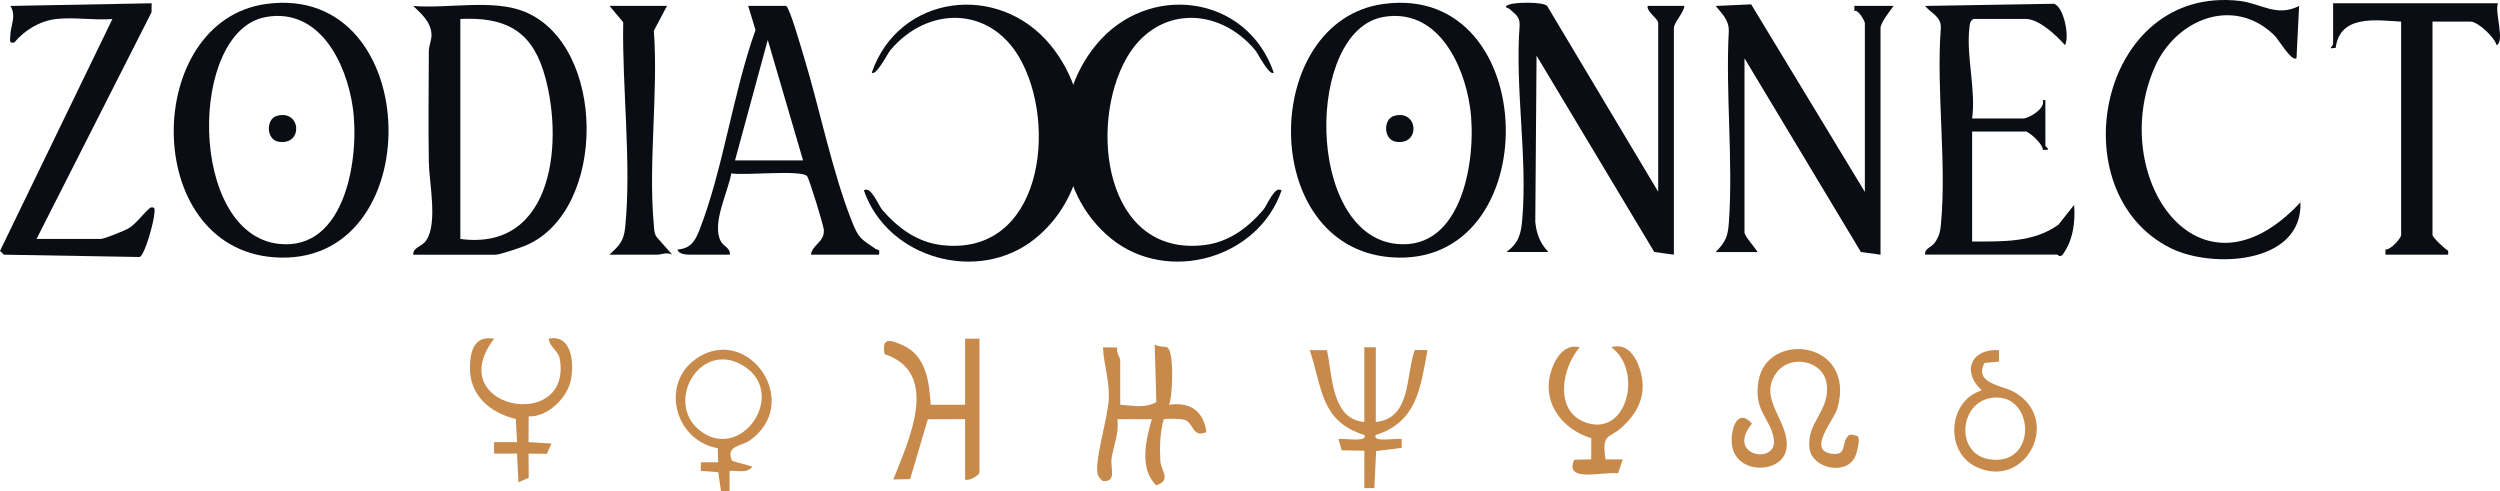
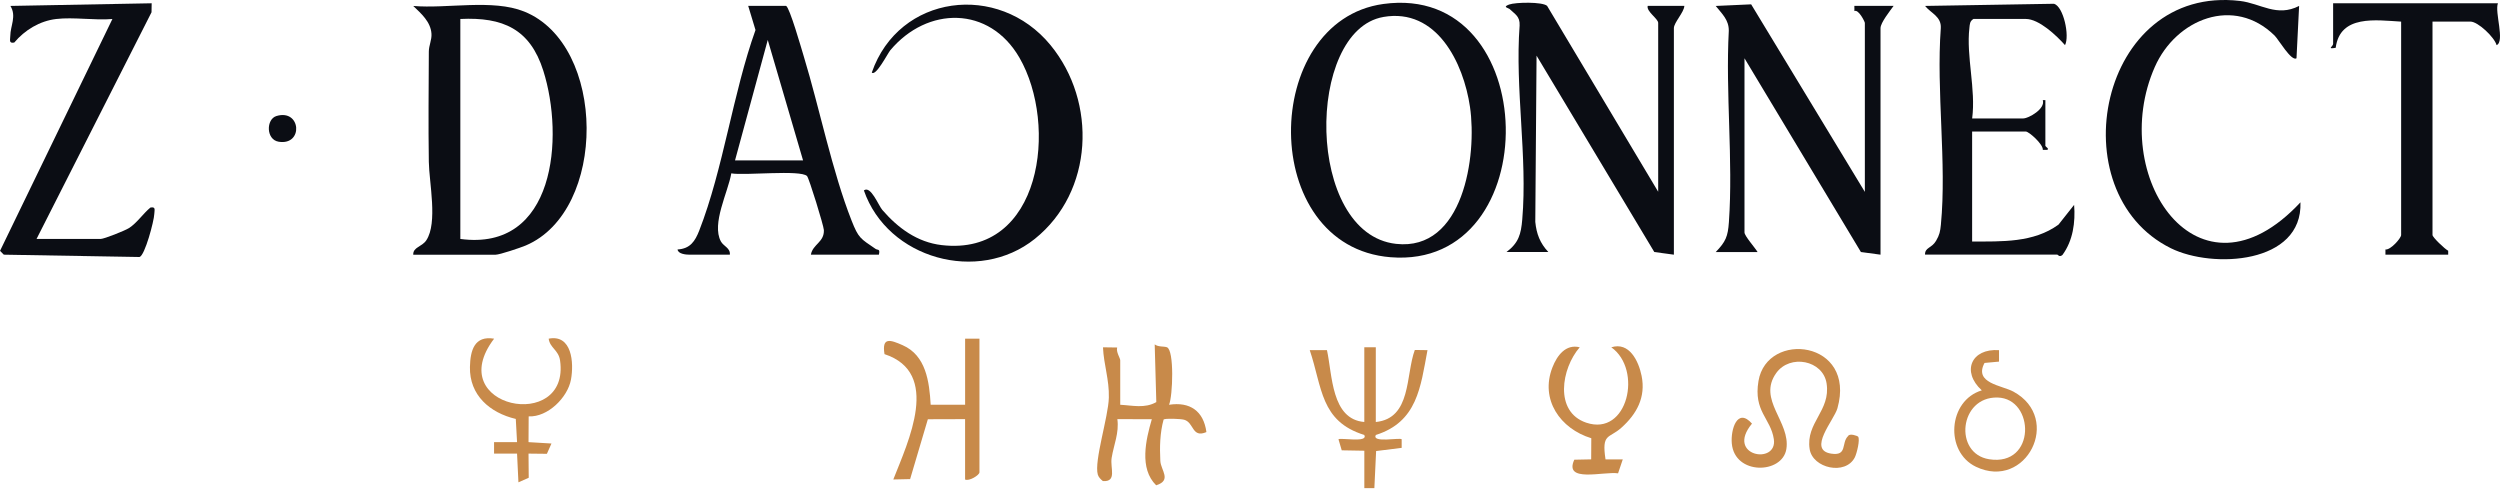
<svg xmlns="http://www.w3.org/2000/svg" id="Layer_1" version="1.1" viewBox="0 0 869.64 170.81">
  <defs>
    <style>
      .st0 {
        fill: #0b0d14;
      }

      .st1 {
        fill: #c88a4a;
      }
    </style>
  </defs>
  <path class="st0" d="M143.75,88.59c-.1-2.65,3.02-2.7,4.55-5.01,4.03-6.09.97-20.09.87-27.28-.2-12.75-.05-25.58,0-38.34,0-2.14,1.07-4.08.92-6.23-.28-4.19-3.61-7.03-6.34-9.66,11.79,1.02,27.57-2.47,38.56,1.93,28.78,11.52,29.03,69.34.56,81.4-1.79.76-9.05,3.2-10.45,3.2h-28.68ZM160.13,83.12c33.01,4.44,36.19-35.33,28.87-58.5-4.59-14.54-14.06-18.73-28.87-18.02v76.52Z" />
-   <path class="st0" d="M92.57,1.38c55.61-7.63,57.07,92.48,2.51,88.1-46.24-3.7-45.31-82.23-2.51-88.1ZM92.55,5.91c-27.09,4.7-27.19,75.42,4.43,78.92,23.48,2.61,28.19-30.66,25.72-47.6-2.26-15.44-11.59-34.55-30.14-31.33Z" />
  <path class="st0" d="M648.7,66.73V7.97c0-.41-2.2-4.84-3.63-4.12l-.02-1.8h13.65c-1.2,1.68-4.55,5.84-4.55,7.74v78.8l-6.82-.92-40.5-67.4v60.58c0,1.23,3.77,5.43,4.55,6.83h-14.56c3.49-3.61,4.24-5.41,4.59-10.44,1.5-21.53-1.2-44.81-.04-66.53.05-3.82-2.42-5.96-4.55-8.64l12.33-.56,39.54,65.23h-.02Z" />
-   <path class="st0" d="M443.07,25.23c-1.38,1.48-5.55-6.7-6.39-7.72-12.83-15.4-34.31-15.54-44.72,2.56-13.43,23.35-7.8,69.25,26.9,65.19,8.48-.99,15.16-5.96,20.55-12.22,1.38-1.6,4-8.62,6.39-6.8-8.16,23.78-39.61,32.59-59.16,16.85-20.35-16.39-21.61-47.59-5.43-67.4,18.03-22.07,52.49-17.67,61.86,9.54h0Z" />
+   <path class="st0" d="M443.07,25.23h0Z" />
  <path class="st0" d="M799.76,2.06l-.91,18.21c-1.75,1.24-6.29-6.6-7.59-7.87-14.13-13.92-34.31-5.83-41.7,10.9-16.62,37.67,15.01,85.32,50.67,47.08.77,21.49-30.54,23.16-45.08,15.97-39.24-19.4-25.04-91.82,24.05-86.02,7.23.86,12.77,5.73,20.57,1.73h0Z" />
  <path class="st0" d="M669.63,88.59c-.05-2.59,2.28-2.17,3.84-4.82,1.21-2.07,1.45-3.25,1.68-5.61,2.08-21.57-1.66-46.45-.03-68.38.23-4.06-3.41-5.15-5.48-7.72l44.87-.75c3.32,1,5.48,11.2,3.82,14.39-2.94-3.32-9.03-9.11-13.65-9.11h-18.2c-1.3.8-1.26,1.81-1.41,3.14-1.15,9.8,2.3,21.35.96,31.47h17.74c1.91,0,7.83-3.37,6.83-6.37h.9v15.93c0,.21,1.73,1.22.45,1.38h-1.34c.2-1.91-4.81-6.39-5.93-6.39h-18.66v38.27c10.2-.04,21.36.48,30.06-5.9l5.42-6.86c.48,6.07-.39,12.43-4.06,17.43-1.12.93-1.54-.13-1.84-.13h-45.96v.02Z" />
  <path class="st0" d="M273.43,2.05c1.22.39,5.39,15.02,6.16,17.53,5.49,18.05,9.87,39.97,16.63,57.13,2.44,6.19,3.07,6.25,8.33,9.85.81.56,1.67-.16,1.18,2.03h-23.66c.63-3.64,4.7-4.33,4.52-8.57-.06-1.49-5.16-18.07-5.86-18.78-2.23-2.27-21.86-.09-26.34-.94-1.14,6.61-6.94,17.52-3.63,23.67.91,1.69,3.39,2.33,3.12,4.62h-14.1c-1.14,0-3.89-.23-4.09-1.81,4.41-.26,6.1-2.88,7.55-6.58,8.36-21.4,11.72-47.84,19.57-69.76l-2.54-8.39h13.2-.03ZM255.69,55.8h23.66l-12.28-41.91-11.39,41.91h0Z" />
  <path class="st0" d="M19.53,6.61c-5.69.67-10.92,3.84-14.57,8.19-1.97.38-1.39-.92-1.38-2.29.02-3.51,2.25-6.9.04-10.45l49.14-.92-.05,3.13L12.71,83.12h22.3c1.21,0,8.44-2.88,9.87-3.79,2.75-1.76,4.9-5.04,7.44-7.13,1.98-.38,1.39.88,1.35,2.25-.08,2.36-3.26,14.44-5.14,14.95l-47.2-.81-1.32-1.33L39.1,6.61c-6.22.53-13.48-.72-19.57,0Z" />
  <path class="st0" d="M811.59,1.14h57.33c-1.2,3.1,2.51,13.26-.46,14.57-.75-2.78-6.49-8.2-9.1-8.2h-13.2v74.24c0,.78,4.26,4.86,5.46,5.47v1.36h-21.83v-1.8c1.79.25,5.46-3.95,5.46-5.03V7.52c-8.66-.49-21.29-2.5-22.76,9.11-3.25.55-.9-.46-.9-1.37V1.14h.02Z" />
-   <path class="st0" d="M232.02,2.05l-4.57,8.63c1.56,21.72-1.99,46.08-.02,67.47.15,1.56.06,3.06,1.07,4.39l5.34,6.04c-1.89-.98-3.88,0-5,0h-16.83c3.37-3.19,4.96-4.55,5.47-9.56,2.23-22.1-1.12-48.88-.69-71.28l-4.77-5.7h20.02v.02Z" />
  <path class="st1" d="M646.35,151.89c.75.98-.45,5.84-1.14,7.21-3.25,6.37-14.67,3.8-15.71-2.86-1.44-9.24,7.37-13.29,5.89-22.87-1.25-8.08-12.73-10.27-17.5-3.63-6.69,9.31,5.05,17.01,3.5,26.5-1.42,8.71-17.95,9.11-18.97-1.94-.45-4.93,1.94-12.7,7.02-6.94-9.39,11.33,8.97,14.49,7.6,5.4-1.1-7.29-7.13-9.62-5.34-20.23,2.97-17.66,34.11-14.11,27.46,9.5-1.16,4.12-10.53,14.48-2.18,15.77,5.79.9,3.41-3.74,5.9-6.13.55-1.08,3.34.03,3.47.2v.02Z" />
  <path class="st1" d="M389.67,140.8c4.23.22,8.58,1.36,12.56-.93l-.56-20.07c1.33.98,3.2.59,4.26,1,2.59.99,2.04,16.98.73,20,7.28-1.13,12.02,2.18,13,9.5-5.07,2.18-4.27-3.29-7.71-4.28-1.2-.35-6.64-.55-7.18-.09-1.28,4.65-1.39,9.59-1.14,14.41.17,3.27,4.08,6.73-1.45,8.47-5.96-5.84-3.59-15.85-1.51-22.99l-11.99-.02c.67,4.79-1.26,8.93-1.99,13.51-.55,3.49,1.95,8.35-3.03,8.04-.75-.6-1.5-1.32-1.78-2.26-1.35-4.66,3.66-20.02,3.84-26.74.17-6.34-1.76-11.4-2.04-17.54l4.94.07c-.46,1.51,1.06,3.7,1.06,4.43v15.5h-.01Z" />
  <path class="st1" d="M340.71,117.8v46.5c0,.96-3.58,3.2-5,2.5v-21l-12.95.04-6.17,20.82-5.85.13c5.2-13.25,16.69-37.12-3.06-43.6-1-6.09,2.07-4.97,6.29-3.12,8.17,3.57,9.3,12.71,9.77,20.72h11.98v-22.99h5,0Z" />
  <path class="st1" d="M478.58,120.8v26c12.46-1.28,10.33-16.28,13.57-25.06l4.41.06c-2.42,12.94-3.57,24.95-17.97,29.51-1.54,2.88,8.37.84,8.99,1.49v2.99l-8.89,1.11-.61,12.9h-3.49v-13.01l-7.86-.14-1.14-3.85c.8-.6,10.49,1.33,8.98-1.5-15.33-4.73-14.6-16.6-18.97-29.5h5.99c1.9,8.65,1.5,24.07,12.99,24.99v-26h4Z" />
  <path class="st1" d="M549.51,120.81c-6.36,7.31-8.95,22.42,2.27,26.22,14.49,4.91,19.68-18.47,8.72-26.22,6.25-2,9.5,4.79,10.54,9.93,1.5,7.41-1.66,13.25-7.05,18.06-4.32,3.86-6.9,1.81-5.5,11h6l-1.64,4.85c-5.07-.72-18.99,3.41-15.22-4.74l5.87-.12.04-7.35c-10.79-3.3-17.89-13.41-13.52-24.64,1.6-4.11,4.61-8.2,9.48-7h.01Z" />
  <path class="st1" d="M171.88,117.81c-18.31,24.09,26.56,32.86,22.94,7.57-.52-3.64-3.56-4.36-3.96-7.57,8.08-1.6,8.85,8.34,7.75,14.26-1.16,6.22-8.07,13.09-14.71,12.77l-.05,8.96,7.98.48-1.59,3.58-6.39-.07.07,8.4-3.58,1.59-.48-9.99h-8v-3.99h8l-.44-8.07c-9.02-2.13-16.15-8.25-15.95-18.07.12-5.79,1.57-10.99,8.4-9.85h.01Z" />
-   <path class="st1" d="M253.79,163.8v7.01h-2.99l-.94-6.57-6.07-.44v-2.99h6.01l-.12-4.89c-15.48-2.76-20.39-23.67-6.23-31.96,17.63-10.33,35.63,16.46,17.29,29.31-2.87,2.01-8.53,1.76-6.05,7.07l7.07,1.97c-1.96,2.52-5.29,1.28-7.98,1.5h.01ZM243.12,149.48c14.36,11.91,31.19-12.32,15.63-22.14-14.94-9.43-27.57,12.24-15.63,22.14h0Z" />
  <path class="st1" d="M695.37,121.81v3.98l-5.04.46c-3.8,7.1,6.02,7.77,10.09,10,17.13,9.38,4.34,34.47-13.09,26.11-10.93-5.24-9.7-23.04,2.05-26.57-7.21-6.57-3.6-14.68,5.99-13.98ZM694.88,138.28c-13.37-.35-15.34,19.51-2.95,21.47,16.4,2.6,15.93-21.13,2.95-21.47Z" />
  <path class="st0" d="M96.16,40.36c8.59-2.59,9.46,10.36.77,8.94-4.43-.72-4.4-7.84-.77-8.94Z" />
  <path class="st0" d="M481.22,1.38c55.61-7.63,57.07,92.48,2.51,88.1-46.24-3.7-45.31-82.23-2.51-88.1ZM481.2,5.91c-27.09,4.7-27.19,75.42,4.43,78.92,23.48,2.61,28.19-30.66,25.72-47.6-2.26-15.44-11.59-34.55-30.14-31.33Z" />
-   <path class="st0" d="M484.81,40.36c8.59-2.59,9.46,10.36.77,8.94-4.43-.72-4.4-7.84-.77-8.94Z" />
  <path class="st0" d="M303.25,25.23c1.39,1.48,5.57-6.7,6.42-7.72,12.9-15.4,34.49-15.54,44.95,2.56,13.5,23.35,7.84,69.25-27.04,65.19-8.53-.99-15.23-5.96-20.65-12.22-1.38-1.6-4.03-8.62-6.42-6.8,8.21,23.78,39.81,32.59,59.46,16.85,20.45-16.39,21.72-47.59,5.46-67.4-18.12-22.07-52.75-17.67-62.17,9.54h0Z" />
  <path class="st0" d="M576.81,66.73V7.97c0-1.47-4.21-4.02-3.64-5.92h12.74c-.08,2.2-3.64,5.81-3.64,7.74v78.8l-6.81-.92-40.96-68.31-.44,57.83c.43,4.25,1.66,7.39,4.54,10.48h-14.56c4.21-3.17,5.06-6.18,5.49-11.35,1.86-21.82-2.56-45.41-.92-67.46.16-3.22-1.69-3.96-3.43-5.68-.41-.41-2.71-.69-.24-1.6,2.24-.82,11.61-1,13.23.46l38.66,64.69v.02Z" />
</svg>